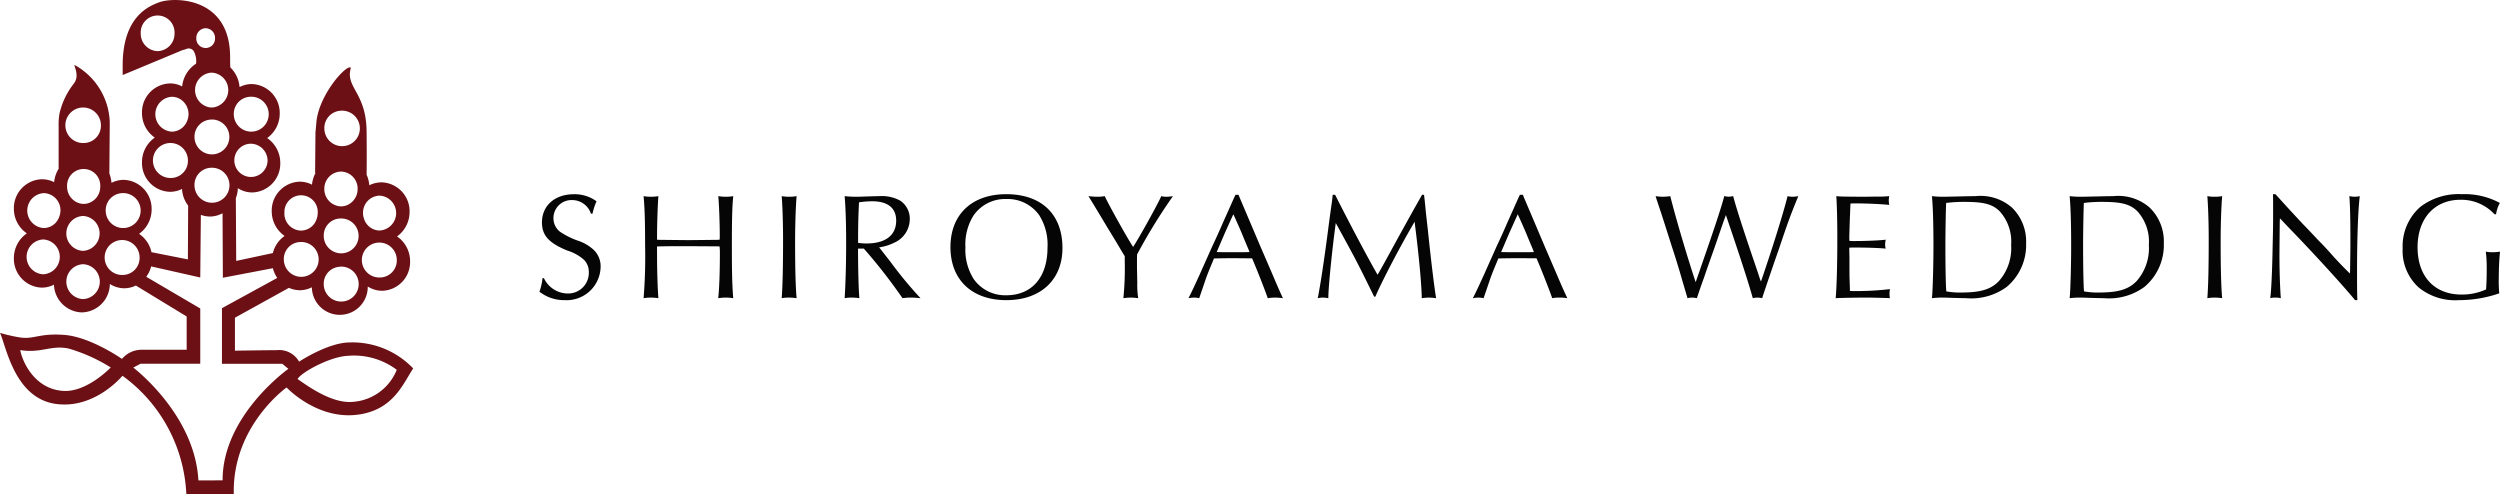
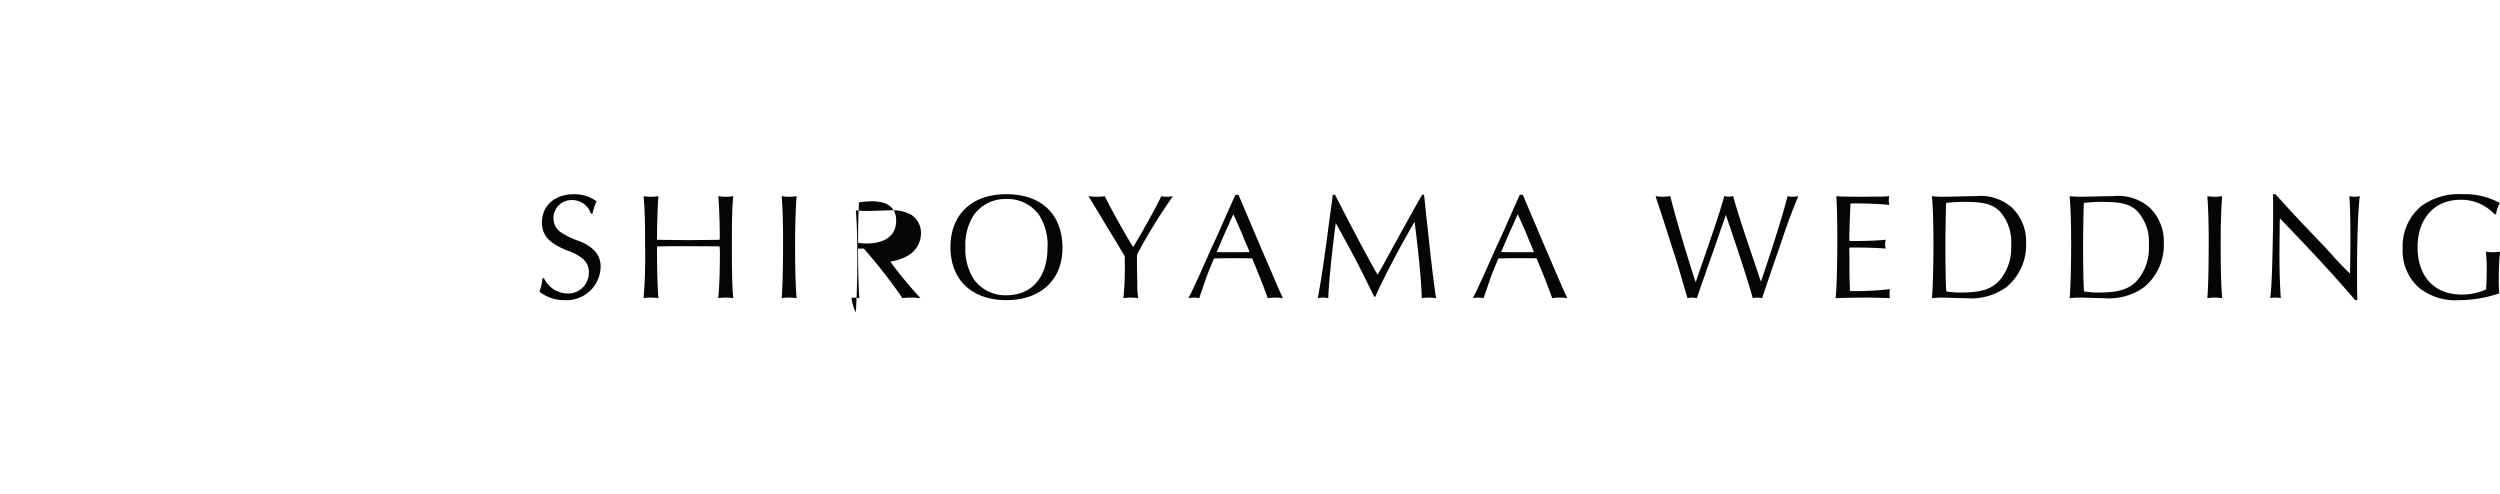
<svg xmlns="http://www.w3.org/2000/svg" width="248.08" height="49.058" viewBox="0 0 248.08 49.058">
  <defs>
    <clipPath id="a">
-       <rect width="41" height="49.058" fill="none" />
-     </clipPath>
+       </clipPath>
  </defs>
  <g transform="translate(-51 -30.471)">
    <g transform="translate(51 30.471)">
      <g transform="translate(0 0)" clip-path="url(#a)">
-         <path d="M34.77,33.981c-2.162-.033-5.089,1.906-5.089,1.906a2.271,2.271,0,0,0-2.25-1.136c-1.428,0-4.118.048-4.118.048V31.527l5.359-2.964a2.742,2.742,0,0,0,1.09.239,2.706,2.706,0,0,0,1.185-.294,2.773,2.773,0,1,0,5.546-.078,2.647,2.647,0,0,0,1.423.424,2.848,2.848,0,0,0,2.778-2.921A2.98,2.98,0,0,0,39.4,23.46a2.981,2.981,0,0,0,1.243-2.44,2.866,2.866,0,0,0-2.794-2.926,2.758,2.758,0,0,0-1.2.291,3.257,3.257,0,0,0-.27-1.046v0s.029-1.431,0-4.28c-.034-3.924-2.142-4.357-1.56-6.334-.4-.424-3.238,2.728-3.431,5.492,0,.028-.084.925-.084.925l-.036,4.028.062-.043a3.089,3.089,0,0,0-.371,1.2,2.642,2.642,0,0,0-1.2-.3,2.867,2.867,0,0,0-2.794,2.925,2.967,2.967,0,0,0,1.279,2.46,2.9,2.9,0,0,0-1.166,1.7l-3.639.779-.036-6.228a2.991,2.991,0,0,0,.2-.994,2.562,2.562,0,0,0,1.43.428,2.862,2.862,0,0,0,2.78-2.925,2.987,2.987,0,0,0-1.3-2.473,2.979,2.979,0,0,0,1.245-2.44A2.865,2.865,0,0,0,24.962,8.34a2.651,2.651,0,0,0-1.189.3,3.039,3.039,0,0,0-.918-1.949s-.021-.3-.021-1.027c0-6.023-5.581-5.971-7.027-5.44-.984.37-3.634,1.372-3.634,6.254v.968L18.121,4.97l.322-.087a.59.59,0,0,1,.854.35,1.985,1.985,0,0,1,.156,1.09,3.046,3.046,0,0,0-1.378,2.256,2.539,2.539,0,0,0-1.2-.3A2.855,2.855,0,0,0,14.09,11.2a2.949,2.949,0,0,0,1.27,2.454,2.966,2.966,0,0,0-1.27,2.455,2.855,2.855,0,0,0,2.789,2.925,2.634,2.634,0,0,0,1.184-.287A2.938,2.938,0,0,0,18.67,20.4l-.026,5.34-3.613-.715A2.945,2.945,0,0,0,13.8,23.205a2.967,2.967,0,0,0,1.246-2.434,2.866,2.866,0,0,0-2.782-2.925,2.648,2.648,0,0,0-1.2.3,3.2,3.2,0,0,0-.213-.928l.038-4.655s0-.459,0-.5A6.727,6.727,0,0,0,7.453,6.476c-.3-.2.546.94-.116,1.806a7.532,7.532,0,0,0-1.436,3,6.269,6.269,0,0,0-.083,1.233V16.71l.033-.016a3.126,3.126,0,0,0-.479,1.384,2.663,2.663,0,0,0-1.206-.291,2.861,2.861,0,0,0-2.789,2.921,2.948,2.948,0,0,0,1.286,2.449,2.984,2.984,0,0,0-1.286,2.464,2.861,2.861,0,0,0,2.789,2.921,2.684,2.684,0,0,0,1.189-.293A2.848,2.848,0,0,0,8.117,31,2.842,2.842,0,0,0,10.9,28.182a2.7,2.7,0,0,0,1.423.424,2.629,2.629,0,0,0,1.157-.272l5.044,3.071v3.3l-4.475,0a2.558,2.558,0,0,0-1.945.91s-3.12-2.182-5.713-2.38-3.007.5-4.544.228A15.636,15.636,0,0,1,0,33.032c.617,1.338,1.441,6.48,5.542,7.05,3.888.538,6.611-2.795,6.611-2.795A15.363,15.363,0,0,1,18.49,49.022c.068,0,4.625.043,4.711.034-.183-6.769,5.238-10.606,5.238-10.606s2.983,3.191,6.983,2.708c3.593-.428,4.562-3.067,5.579-4.6a8.369,8.369,0,0,0-6.23-2.582m2.953-6.441a1.733,1.733,0,1,1,1.65-1.733,1.683,1.683,0,0,1-1.65,1.733m-.054-8.122a1.733,1.733,0,0,1,0,3.461,1.629,1.629,0,0,1-1.319-.7,1.427,1.427,0,0,1-.22-.453,1.464,1.464,0,0,1-.107-.581,1.69,1.69,0,0,1,1.646-1.727m-3.8-8.429a1.761,1.761,0,1,1-1.683,1.757,1.716,1.716,0,0,1,1.683-1.757m-.031,6.042a1.686,1.686,0,0,1,1.648,1.723,1.726,1.726,0,0,1-1.2,1.666,1.6,1.6,0,0,1-.451.063,1.358,1.358,0,0,1-.468-.082,1.709,1.709,0,0,1-1.184-1.647,1.691,1.691,0,0,1,1.652-1.723m-.063,4.655a1.73,1.73,0,1,1-1.647,1.729,1.68,1.68,0,0,1,1.647-1.729m0,4.777A1.734,1.734,0,1,1,32.125,28.2a1.684,1.684,0,0,1,1.647-1.733m-5.544-5.319a1.654,1.654,0,1,1,3.3,0,1.771,1.771,0,0,1-.107.581,1.968,1.968,0,0,1-.22.453,1.662,1.662,0,0,1-1.327.7,1.687,1.687,0,0,1-1.652-1.734m1.583,2.869a1.728,1.728,0,1,1-1.64,1.722,1.683,1.683,0,0,1,1.64-1.722M15.644,5.073a1.722,1.722,0,0,1-1.677-1.764,1.678,1.678,0,1,1,3.351,0,1.722,1.722,0,0,1-1.674,1.764M4.287,27.218a1.73,1.73,0,0,1,0-3.456,1.73,1.73,0,0,1,0,3.456M5.94,21.306a1.886,1.886,0,0,1-.367.746,1.625,1.625,0,0,1-1.226.575,1.734,1.734,0,0,1,0-3.463A1.7,1.7,0,0,1,6,20.9a1.649,1.649,0,0,1-.057.409m2.3,8.37a1.732,1.732,0,0,1,0-3.461,1.732,1.732,0,0,1,0,3.461m0-4.786a1.733,1.733,0,0,1,0-3.463,1.734,1.734,0,0,1,0,3.463m.5-4.724a1.616,1.616,0,0,1-.434.065,1.572,1.572,0,0,1-.495-.082,1.716,1.716,0,0,1-1.157-1.643,1.648,1.648,0,1,1,3.291,0,1.7,1.7,0,0,1-1.206,1.66M8.33,14.193a1.763,1.763,0,1,1,1.683-1.764A1.715,1.715,0,0,1,8.33,14.193m3.807,4.97A1.734,1.734,0,1,1,10.489,20.9a1.7,1.7,0,0,1,1.648-1.734m.066,8.118a1.734,1.734,0,1,1,1.649-1.73,1.688,1.688,0,0,1-1.649,1.73M6.3,38.792c-2.816-.166-4.048-2.8-4.294-4.05,2.09.334,3.037-.523,4.814-.153a16.725,16.725,0,0,1,4.169,1.875S8.65,38.925,6.3,38.792M26.551,15.986a1.65,1.65,0,1,1-1.644-1.725,1.686,1.686,0,0,1,1.644,1.725M24.837,9.6A1.733,1.733,0,1,1,23.2,11.329,1.7,1.7,0,0,1,24.837,9.6M20.406,2.8a.951.951,0,0,1,.931.972.93.93,0,1,1-1.856,0,.957.957,0,0,1,.925-.972m.6,4.407a1.735,1.735,0,0,1,.235,3.437,1.171,1.171,0,0,1-.235.023,1.092,1.092,0,0,1-.339-.043,1.736,1.736,0,0,1,.339-3.417m-.061,4.654A1.73,1.73,0,1,1,19.3,13.6a1.7,1.7,0,0,1,1.652-1.734m0,4.782A1.736,1.736,0,1,1,19.3,18.38a1.692,1.692,0,0,1,1.652-1.733M17,17.66a1.736,1.736,0,1,1,1.648-1.733A1.692,1.692,0,0,1,17,17.66m1.624-5.814a1.659,1.659,0,0,1-.312.6,1.631,1.631,0,0,1-1.257.618,1.733,1.733,0,0,1,0-3.461,1.623,1.623,0,0,1,1.347.735,1.2,1.2,0,0,1,.159.287,1.7,1.7,0,0,1,.063,1.222m3.47,35.823c-.07-.016-1.771.015-2.407,0-.345-6.565-6.46-11.194-6.46-11.194l.718-.38h5.927V30.611l-5.358-3.145A2.973,2.973,0,0,0,15,26.436l4.873,1.1.058-6.215a2.7,2.7,0,0,0,.9.166,2.662,2.662,0,0,0,1.253-.326l.031,6.4,4.948-.944v-.05a3.225,3.225,0,0,0,.447,1.014l-5.485,3V36.1h5.992l.6.5s-6.552,4.635-6.528,11.072m12.978-7.8c-2,.218-4.312-1.4-5.537-2.26.349-.648,3.174-2.21,4.959-2.3a7.068,7.068,0,0,1,4.882,1.384,5.076,5.076,0,0,1-4.3,3.176" transform="translate(0 0)" fill="#6c1015" />
-       </g>
+         </g>
    </g>
-     <path d="M-92.205-8.325a6.2,6.2,0,0,1,.4-1.23,3.68,3.68,0,0,0-2.25-.7c-1.875,0-3.165,1.125-3.165,2.79,0,1.29.675,2.04,2.49,2.79a4.588,4.588,0,0,1,1.635.885,1.684,1.684,0,0,1,.525,1.275A2.049,2.049,0,0,1-94.68-.405,2.631,2.631,0,0,1-97.02-1.92h-.15a5.22,5.22,0,0,1-.3,1.335,3.957,3.957,0,0,0,2.52.84A3.37,3.37,0,0,0-91.4-3.03a2.26,2.26,0,0,0-.675-1.695,4.3,4.3,0,0,0-1.65-.945,8.1,8.1,0,0,1-1.695-.855,1.691,1.691,0,0,1-.66-1.35,1.788,1.788,0,0,1,1.845-1.8,1.963,1.963,0,0,1,1.875,1.35Zm6.4,3.255c.42-.015.48-.015,1.59-.03H-82.7c2.43.015,2.46.015,2.88.015l.225.015a6.151,6.151,0,0,1,.03.72c0,1.725-.06,3.54-.165,4.41A6.177,6.177,0,0,1-78.96,0a4.914,4.914,0,0,1,.72.06c-.1-1.26-.135-2.34-.135-5.19,0-2.58.03-3.87.135-4.935a4,4,0,0,1-.72.06,4.745,4.745,0,0,1-.765-.06c.075.69.15,2.685.15,3.93,0,.045,0,.225-.015.39a1.9,1.9,0,0,1-.24.015l-1.35.015L-82.7-5.7l-1.5-.015L-85.56-5.73s-.09,0-.24-.015v-.39c0-1.245.075-3.255.135-3.93a4.447,4.447,0,0,1-.75.06,4,4,0,0,1-.72-.06c.1,1.1.15,2.325.15,4.935a50.99,50.99,0,0,1-.15,5.19,4.914,4.914,0,0,1,.72-.06,5.987,5.987,0,0,1,.75.06c-.075-.825-.135-2.73-.135-4.335Zm12.375-5c.075.93.135,2.625.135,4.29,0,2.82-.045,4.65-.135,5.835A4.763,4.763,0,0,1-72.7,0a5.609,5.609,0,0,1,.75.06c-.105-1.14-.15-3-.15-5.55,0-1.74.06-3.525.15-4.575a4.277,4.277,0,0,1-.735.06A4.277,4.277,0,0,1-73.425-10.065ZM-65.28-4.86A53.029,53.029,0,0,1-61.59-.15l.15.21A5.957,5.957,0,0,1-60.6,0a8.741,8.741,0,0,1,.945.06,40.86,40.86,0,0,1-3-3.63l-.96-1.23-.15-.18a4.929,4.929,0,0,0,1.5-.465,2.573,2.573,0,0,0,1.545-2.34,2.153,2.153,0,0,0-.945-1.83,3.778,3.778,0,0,0-2.085-.45c-.21,0-.675.015-1.2.03-.42.015-.78.03-1.035.03a11.079,11.079,0,0,1-1.2-.06c.1,1.185.15,2.7.15,4.68,0,2.025-.06,4.095-.15,5.445A3.9,3.9,0,0,1-66.5,0a5.647,5.647,0,0,1,.78.06c-.075-.705-.135-2.865-.135-4.92Zm-.57-.57c0-1.98.03-2.73.09-4.02a8.775,8.775,0,0,1,1.32-.105c1.545,0,2.37.675,2.37,1.92,0,1.455-1.065,2.265-2.94,2.265A5.533,5.533,0,0,1-65.85-5.43Zm14.7-4.83c-3.405,0-5.535,2.01-5.535,5.25S-54.57.255-51.135.255c3.4,0,5.565-2.01,5.565-5.175C-45.57-8.265-47.655-10.26-51.15-10.26Zm.015.48a3.843,3.843,0,0,1,3.255,1.6,5.463,5.463,0,0,1,.825,3.24c0,2.91-1.545,4.71-4.08,4.71a3.815,3.815,0,0,1-3.24-1.605A5.434,5.434,0,0,1-55.2-5.01a5.384,5.384,0,0,1,.825-3.165A3.816,3.816,0,0,1-51.135-9.78Zm10.8,4.095.765,1.29.18.285v.48A29.533,29.533,0,0,1-39.525.06,5.864,5.864,0,0,1-38.82,0a6.037,6.037,0,0,1,.765.06,8.774,8.774,0,0,1-.09-1.53l-.03-1.485V-3.78c0-.06,0-.285.015-.51a54.946,54.946,0,0,1,3.555-5.775,4.09,4.09,0,0,1-.66.06,1.863,1.863,0,0,1-.5-.06c-.345.8-2.145,4.035-2.79,5.04-.48-.7-2.31-3.96-2.82-5.04a4.23,4.23,0,0,1-.72.06,7.647,7.647,0,0,1-.9-.06c.165.255.78,1.26,1.845,3.045ZM-28.1-10.2h-.3l-.15.315c-.36.81-.72,1.62-1.065,2.385-.375.87-.735,1.665-1.125,2.49-.39.885-.78,1.74-1.155,2.595-.63,1.38-.855,1.86-1.17,2.475A3.48,3.48,0,0,1-32.505,0,2.777,2.777,0,0,1-32,.06c.39-1.125.69-2.025.7-2.04.12-.345.405-1.035.765-1.9.345-.015,1.785-.03,1.8-.03l1.71.015h.27c.465,1.065,1.29,3.18,1.56,3.96a3.783,3.783,0,0,1,.72-.06,4.673,4.673,0,0,1,.78.06C-24.03-.675-24.18-1-24.81-2.49l-1.11-2.565L-26.97-7.53l-1.02-2.4Zm-.51,1.935c.33.72.555,1.23.825,1.86.225.555.465,1.125.7,1.68l.075.21c-.51.015-.87.015-1.53.015-.75,0-1.035,0-1.725-.015l.09-.21.72-1.68.75-1.665ZM-18.75-10.2c-.03.27-.06.54-.09.765-.045.315-.18,1.23-.375,2.76-.405,3.09-.735,5.265-1.02,6.735a2.92,2.92,0,0,1,.51-.06,4.177,4.177,0,0,1,.54.06c-.015-.945.36-4.695.735-7.455l.135.24C-16.365-3.6-16.335-3.54-14.64-.09h.12c.63-1.5,2.565-5.19,3.9-7.44l.03.3c.405,3.18.66,6.03.675,7.29A6.106,6.106,0,0,1-9.21,0a6.545,6.545,0,0,1,.72.06c-.15-.84-.495-3.6-.81-6.675l-.21-1.86c-.045-.495-.09-.975-.15-1.47l-.03-.255h-.195c-1.32,2.325-2.43,4.35-3.33,6C-13.83-3.075-14-2.775-14.3-2.265c-.9-1.545-2.76-5.055-4.215-7.935Zm18.87,0h-.3l-.15.315c-.36.81-.72,1.62-1.065,2.385-.375.87-.735,1.665-1.125,2.49-.39.885-.78,1.74-1.155,2.595-.63,1.38-.855,1.86-1.17,2.475A3.48,3.48,0,0,1-4.29,0a2.777,2.777,0,0,1,.51.06c.39-1.125.69-2.025.7-2.04.12-.345.4-1.035.765-1.9.345-.015,1.785-.03,1.8-.03L1.2-3.9h.27C1.935-2.835,2.76-.72,3.03.06A3.783,3.783,0,0,1,3.75,0a4.673,4.673,0,0,1,.78.06C4.185-.675,4.035-1,3.4-2.49L2.295-5.055,1.245-7.53.225-9.93ZM-.39-8.265c.33.72.555,1.23.825,1.86.225.555.465,1.125.7,1.68l.075.21C.7-4.5.345-4.5-.315-4.5c-.75,0-1.035,0-1.725-.015l.09-.21.72-1.68L-.48-8.07ZM17.265-1.53c-.84-2.52-1.98-6.375-2.52-8.535a6.044,6.044,0,0,1-.72.06,5.136,5.136,0,0,1-.735-.06l.075.255.495,1.485c.285.885.33,1.02,1.05,3.285.18.555.36,1.095.525,1.65.24.78.315,1.035.51,1.725L16.455.06a2.294,2.294,0,0,1,.45-.06,3.008,3.008,0,0,1,.48.06c.255-.765.42-1.26.735-2.115.255-.765.525-1.515.795-2.28.105-.27.42-1.2.705-2.025.36-1.05.45-1.3.645-1.83l.075.225C21.8-3.675,22.515-1.44,22.935.06a2.248,2.248,0,0,1,.48-.06,2.6,2.6,0,0,1,.45.06c.075-.27.465-1.41,1.155-3.435l.555-1.59c.81-2.415,1.08-3.165,1.875-5.1a3.5,3.5,0,0,1-.585.06,2.179,2.179,0,0,1-.48-.06c-.435,1.725-1.455,5.01-2.64,8.475l-.09-.225c-.225-.69-.45-1.365-.69-2.055-1.125-3.33-1.68-5.055-1.98-6.2a2.782,2.782,0,0,1-.45.06,2.325,2.325,0,0,1-.435-.06c-.21.84-.72,2.445-2.1,6.42l-.645,1.86ZM36.54.06A2.535,2.535,0,0,1,36.5-.39a2.675,2.675,0,0,1,.045-.45,28.645,28.645,0,0,1-3.45.195c-.18,0-.315,0-.525-.015V-.9c0-.075-.015-.375-.03-.84-.015-.42-.015-.8-.015-1.1v-1.11l-.015-.75V-4.95c.21-.015.33-.015.525-.015,1.32,0,2.46.045,3.09.105a1.326,1.326,0,0,1-.06-.405,2.285,2.285,0,0,1,.06-.48c-.57.075-1.935.135-3.06.135-.24,0-.33,0-.54-.015a2.876,2.876,0,0,1-.015-.3c0-.21,0-.21.045-1.65.045-1.065.06-1.65.075-1.755.195-.015.33-.015.495-.015,1.065,0,2.52.06,3.345.15a3.487,3.487,0,0,1-.045-.435,3.024,3.024,0,0,1,.045-.435,11.554,11.554,0,0,1-1.35.045l-1.215.015c-2.19-.015-2.205-.015-2.685-.06.06.825.1,2.34.1,4.26,0,2.49-.06,4.845-.165,5.865C31.56.03,33.375,0,34.245,0c.33,0,.33,0,2.07.045Zm4.17-10.125c.105,1.14.15,2.835.15,4.98,0,1.965-.075,4.515-.15,5.145A9.118,9.118,0,0,1,41.775,0c.21,0,.54.015,1.005.03.51.015,1.065.03,1.32.03a5.953,5.953,0,0,0,4.02-1.11,5.414,5.414,0,0,0,1.935-4.335,4.675,4.675,0,0,0-1.4-3.54,4.73,4.73,0,0,0-3.615-1.14c-.435,0-1.065.015-1.635.03-.75.015-1.29.03-1.56.03A9.029,9.029,0,0,1,40.71-10.065Zm1.425,9.45c-.06-.7-.09-2.745-.09-4.635,0-1.215.045-3.57.075-4.14a13.767,13.767,0,0,1,1.845-.105c1.9,0,2.76.225,3.48.945A4.494,4.494,0,0,1,48.57-5.22a4.941,4.941,0,0,1-1.215,3.585C46.545-.8,45.525-.5,43.56-.5A7.41,7.41,0,0,1,42.135-.615Zm12.24-9.45c.105,1.14.15,2.835.15,4.98,0,1.965-.075,4.515-.15,5.145A9.118,9.118,0,0,1,55.44,0c.21,0,.54.015,1.005.03.51.015,1.065.03,1.32.03a5.953,5.953,0,0,0,4.02-1.11A5.414,5.414,0,0,0,63.72-5.385a4.675,4.675,0,0,0-1.4-3.54,4.73,4.73,0,0,0-3.615-1.14c-.435,0-1.065.015-1.635.03-.75.015-1.29.03-1.56.03A9.029,9.029,0,0,1,54.375-10.065ZM55.8-.615c-.06-.7-.09-2.745-.09-4.635,0-1.215.045-3.57.075-4.14a13.767,13.767,0,0,1,1.845-.105c1.9,0,2.76.225,3.48.945a4.494,4.494,0,0,1,1.125,3.33A4.941,4.941,0,0,1,61.02-1.635C60.21-.8,59.19-.5,57.225-.5A7.41,7.41,0,0,1,55.8-.615Zm12.24-9.45c.075.93.135,2.625.135,4.29,0,2.82-.045,4.65-.135,5.835A4.763,4.763,0,0,1,68.76,0a5.609,5.609,0,0,1,.75.06c-.105-1.14-.15-3-.15-5.55,0-1.74.06-3.525.15-4.575a4.277,4.277,0,0,1-.735.06A4.277,4.277,0,0,1,68.04-10.065Zm6.51-.195c.015.42.015.69.015,1.5,0,1.65,0,1.65-.045,3.615-.045,2.535-.135,4.47-.24,5.2A2.053,2.053,0,0,1,74.79,0a2.291,2.291,0,0,1,.54.06c-.075-.96-.135-2.7-.135-4.125,0-.39,0-.45.03-3.525l.015-.27.18.18c.4.435.81.855,1.23,1.29C79.185-3.75,81.69-.975,82.7.255h.225c-.03-.84-.03-1.515-.03-2.97,0-3.06.1-5.985.27-7.35a2.529,2.529,0,0,1-.51.06,3.383,3.383,0,0,1-.525-.06c.075.885.105,2.325.105,4.425,0,.855,0,.855-.03,2.88l-.015.375c-.435-.42-.795-.78-1.605-1.65-.465-.54-1.035-1.155-1.53-1.65-.48-.51-.975-1.035-1.47-1.545-.33-.345-.825-.885-1.425-1.53-.93-1.02-1.1-1.215-1.365-1.5ZM96.69-8.265a3.294,3.294,0,0,1,.375-1.125,7.324,7.324,0,0,0-3.765-.87,6.253,6.253,0,0,0-4.11,1.245,5.19,5.19,0,0,0-1.77,4.14A4.91,4.91,0,0,0,89.025-.99,5.745,5.745,0,0,0,93,.255,12.269,12.269,0,0,0,97.005-.42a13.534,13.534,0,0,1-.045-1.59c0-.885.045-1.77.12-2.55a4.106,4.106,0,0,1-.75.06,3.086,3.086,0,0,1-.66-.06,12.6,12.6,0,0,1,.09,1.8c0,.705-.015,1.275-.06,1.95a5.807,5.807,0,0,1-2.445.51C90.57-.3,88.9-2.1,88.9-4.995c0-2.85,1.68-4.71,4.26-4.71a4.478,4.478,0,0,1,3.375,1.44Z" transform="translate(202 60)" fill="#050505" />
+     <path d="M-92.205-8.325a6.2,6.2,0,0,1,.4-1.23,3.68,3.68,0,0,0-2.25-.7c-1.875,0-3.165,1.125-3.165,2.79,0,1.29.675,2.04,2.49,2.79a4.588,4.588,0,0,1,1.635.885,1.684,1.684,0,0,1,.525,1.275A2.049,2.049,0,0,1-94.68-.405,2.631,2.631,0,0,1-97.02-1.92h-.15a5.22,5.22,0,0,1-.3,1.335,3.957,3.957,0,0,0,2.52.84A3.37,3.37,0,0,0-91.4-3.03a2.26,2.26,0,0,0-.675-1.695,4.3,4.3,0,0,0-1.65-.945,8.1,8.1,0,0,1-1.695-.855,1.691,1.691,0,0,1-.66-1.35,1.788,1.788,0,0,1,1.845-1.8,1.963,1.963,0,0,1,1.875,1.35Zm6.4,3.255c.42-.015.48-.015,1.59-.03H-82.7c2.43.015,2.46.015,2.88.015l.225.015a6.151,6.151,0,0,1,.03.72c0,1.725-.06,3.54-.165,4.41A6.177,6.177,0,0,1-78.96,0a4.914,4.914,0,0,1,.72.06c-.1-1.26-.135-2.34-.135-5.19,0-2.58.03-3.87.135-4.935a4,4,0,0,1-.72.06,4.745,4.745,0,0,1-.765-.06c.075.69.15,2.685.15,3.93,0,.045,0,.225-.015.39a1.9,1.9,0,0,1-.24.015l-1.35.015L-82.7-5.7l-1.5-.015L-85.56-5.73s-.09,0-.24-.015v-.39c0-1.245.075-3.255.135-3.93a4.447,4.447,0,0,1-.75.06,4,4,0,0,1-.72-.06c.1,1.1.15,2.325.15,4.935a50.99,50.99,0,0,1-.15,5.19,4.914,4.914,0,0,1,.72-.06,5.987,5.987,0,0,1,.75.06c-.075-.825-.135-2.73-.135-4.335Zm12.375-5c.075.93.135,2.625.135,4.29,0,2.82-.045,4.65-.135,5.835A4.763,4.763,0,0,1-72.7,0a5.609,5.609,0,0,1,.75.06c-.105-1.14-.15-3-.15-5.55,0-1.74.06-3.525.15-4.575a4.277,4.277,0,0,1-.735.06A4.277,4.277,0,0,1-73.425-10.065ZM-65.28-4.86A53.029,53.029,0,0,1-61.59-.15l.15.21A5.957,5.957,0,0,1-60.6,0a8.741,8.741,0,0,1,.945.06,40.86,40.86,0,0,1-3-3.63a4.929,4.929,0,0,0,1.5-.465,2.573,2.573,0,0,0,1.545-2.34,2.153,2.153,0,0,0-.945-1.83,3.778,3.778,0,0,0-2.085-.45c-.21,0-.675.015-1.2.03-.42.015-.78.03-1.035.03a11.079,11.079,0,0,1-1.2-.06c.1,1.185.15,2.7.15,4.68,0,2.025-.06,4.095-.15,5.445A3.9,3.9,0,0,1-66.5,0a5.647,5.647,0,0,1,.78.06c-.075-.705-.135-2.865-.135-4.92Zm-.57-.57c0-1.98.03-2.73.09-4.02a8.775,8.775,0,0,1,1.32-.105c1.545,0,2.37.675,2.37,1.92,0,1.455-1.065,2.265-2.94,2.265A5.533,5.533,0,0,1-65.85-5.43Zm14.7-4.83c-3.405,0-5.535,2.01-5.535,5.25S-54.57.255-51.135.255c3.4,0,5.565-2.01,5.565-5.175C-45.57-8.265-47.655-10.26-51.15-10.26Zm.015.48a3.843,3.843,0,0,1,3.255,1.6,5.463,5.463,0,0,1,.825,3.24c0,2.91-1.545,4.71-4.08,4.71a3.815,3.815,0,0,1-3.24-1.605A5.434,5.434,0,0,1-55.2-5.01a5.384,5.384,0,0,1,.825-3.165A3.816,3.816,0,0,1-51.135-9.78Zm10.8,4.095.765,1.29.18.285v.48A29.533,29.533,0,0,1-39.525.06,5.864,5.864,0,0,1-38.82,0a6.037,6.037,0,0,1,.765.06,8.774,8.774,0,0,1-.09-1.53l-.03-1.485V-3.78c0-.06,0-.285.015-.51a54.946,54.946,0,0,1,3.555-5.775,4.09,4.09,0,0,1-.66.06,1.863,1.863,0,0,1-.5-.06c-.345.8-2.145,4.035-2.79,5.04-.48-.7-2.31-3.96-2.82-5.04a4.23,4.23,0,0,1-.72.06,7.647,7.647,0,0,1-.9-.06c.165.255.78,1.26,1.845,3.045ZM-28.1-10.2h-.3l-.15.315c-.36.81-.72,1.62-1.065,2.385-.375.87-.735,1.665-1.125,2.49-.39.885-.78,1.74-1.155,2.595-.63,1.38-.855,1.86-1.17,2.475A3.48,3.48,0,0,1-32.505,0,2.777,2.777,0,0,1-32,.06c.39-1.125.69-2.025.7-2.04.12-.345.405-1.035.765-1.9.345-.015,1.785-.03,1.8-.03l1.71.015h.27c.465,1.065,1.29,3.18,1.56,3.96a3.783,3.783,0,0,1,.72-.06,4.673,4.673,0,0,1,.78.06C-24.03-.675-24.18-1-24.81-2.49l-1.11-2.565L-26.97-7.53l-1.02-2.4Zm-.51,1.935c.33.72.555,1.23.825,1.86.225.555.465,1.125.7,1.68l.075.21c-.51.015-.87.015-1.53.015-.75,0-1.035,0-1.725-.015l.09-.21.72-1.68.75-1.665ZM-18.75-10.2c-.03.27-.06.54-.09.765-.045.315-.18,1.23-.375,2.76-.405,3.09-.735,5.265-1.02,6.735a2.92,2.92,0,0,1,.51-.06,4.177,4.177,0,0,1,.54.06c-.015-.945.36-4.695.735-7.455l.135.24C-16.365-3.6-16.335-3.54-14.64-.09h.12c.63-1.5,2.565-5.19,3.9-7.44l.03.3c.405,3.18.66,6.03.675,7.29A6.106,6.106,0,0,1-9.21,0a6.545,6.545,0,0,1,.72.06c-.15-.84-.495-3.6-.81-6.675l-.21-1.86c-.045-.495-.09-.975-.15-1.47l-.03-.255h-.195c-1.32,2.325-2.43,4.35-3.33,6C-13.83-3.075-14-2.775-14.3-2.265c-.9-1.545-2.76-5.055-4.215-7.935Zm18.87,0h-.3l-.15.315c-.36.81-.72,1.62-1.065,2.385-.375.87-.735,1.665-1.125,2.49-.39.885-.78,1.74-1.155,2.595-.63,1.38-.855,1.86-1.17,2.475A3.48,3.48,0,0,1-4.29,0a2.777,2.777,0,0,1,.51.06c.39-1.125.69-2.025.7-2.04.12-.345.4-1.035.765-1.9.345-.015,1.785-.03,1.8-.03L1.2-3.9h.27C1.935-2.835,2.76-.72,3.03.06A3.783,3.783,0,0,1,3.75,0a4.673,4.673,0,0,1,.78.06C4.185-.675,4.035-1,3.4-2.49L2.295-5.055,1.245-7.53.225-9.93ZM-.39-8.265c.33.72.555,1.23.825,1.86.225.555.465,1.125.7,1.68l.075.21C.7-4.5.345-4.5-.315-4.5c-.75,0-1.035,0-1.725-.015l.09-.21.72-1.68L-.48-8.07ZM17.265-1.53c-.84-2.52-1.98-6.375-2.52-8.535a6.044,6.044,0,0,1-.72.06,5.136,5.136,0,0,1-.735-.06l.075.255.495,1.485c.285.885.33,1.02,1.05,3.285.18.555.36,1.095.525,1.65.24.78.315,1.035.51,1.725L16.455.06a2.294,2.294,0,0,1,.45-.06,3.008,3.008,0,0,1,.48.06c.255-.765.42-1.26.735-2.115.255-.765.525-1.515.795-2.28.105-.27.42-1.2.705-2.025.36-1.05.45-1.3.645-1.83l.075.225C21.8-3.675,22.515-1.44,22.935.06a2.248,2.248,0,0,1,.48-.06,2.6,2.6,0,0,1,.45.06c.075-.27.465-1.41,1.155-3.435l.555-1.59c.81-2.415,1.08-3.165,1.875-5.1a3.5,3.5,0,0,1-.585.06,2.179,2.179,0,0,1-.48-.06c-.435,1.725-1.455,5.01-2.64,8.475l-.09-.225c-.225-.69-.45-1.365-.69-2.055-1.125-3.33-1.68-5.055-1.98-6.2a2.782,2.782,0,0,1-.45.06,2.325,2.325,0,0,1-.435-.06c-.21.84-.72,2.445-2.1,6.42l-.645,1.86ZM36.54.06A2.535,2.535,0,0,1,36.5-.39a2.675,2.675,0,0,1,.045-.45,28.645,28.645,0,0,1-3.45.195c-.18,0-.315,0-.525-.015V-.9c0-.075-.015-.375-.03-.84-.015-.42-.015-.8-.015-1.1v-1.11l-.015-.75V-4.95c.21-.015.33-.015.525-.015,1.32,0,2.46.045,3.09.105a1.326,1.326,0,0,1-.06-.405,2.285,2.285,0,0,1,.06-.48c-.57.075-1.935.135-3.06.135-.24,0-.33,0-.54-.015a2.876,2.876,0,0,1-.015-.3c0-.21,0-.21.045-1.65.045-1.065.06-1.65.075-1.755.195-.015.33-.015.495-.015,1.065,0,2.52.06,3.345.15a3.487,3.487,0,0,1-.045-.435,3.024,3.024,0,0,1,.045-.435,11.554,11.554,0,0,1-1.35.045l-1.215.015c-2.19-.015-2.205-.015-2.685-.06.06.825.1,2.34.1,4.26,0,2.49-.06,4.845-.165,5.865C31.56.03,33.375,0,34.245,0c.33,0,.33,0,2.07.045Zm4.17-10.125c.105,1.14.15,2.835.15,4.98,0,1.965-.075,4.515-.15,5.145A9.118,9.118,0,0,1,41.775,0c.21,0,.54.015,1.005.03.51.015,1.065.03,1.32.03a5.953,5.953,0,0,0,4.02-1.11,5.414,5.414,0,0,0,1.935-4.335,4.675,4.675,0,0,0-1.4-3.54,4.73,4.73,0,0,0-3.615-1.14c-.435,0-1.065.015-1.635.03-.75.015-1.29.03-1.56.03A9.029,9.029,0,0,1,40.71-10.065Zm1.425,9.45c-.06-.7-.09-2.745-.09-4.635,0-1.215.045-3.57.075-4.14a13.767,13.767,0,0,1,1.845-.105c1.9,0,2.76.225,3.48.945A4.494,4.494,0,0,1,48.57-5.22a4.941,4.941,0,0,1-1.215,3.585C46.545-.8,45.525-.5,43.56-.5A7.41,7.41,0,0,1,42.135-.615Zm12.24-9.45c.105,1.14.15,2.835.15,4.98,0,1.965-.075,4.515-.15,5.145A9.118,9.118,0,0,1,55.44,0c.21,0,.54.015,1.005.03.51.015,1.065.03,1.32.03a5.953,5.953,0,0,0,4.02-1.11A5.414,5.414,0,0,0,63.72-5.385a4.675,4.675,0,0,0-1.4-3.54,4.73,4.73,0,0,0-3.615-1.14c-.435,0-1.065.015-1.635.03-.75.015-1.29.03-1.56.03A9.029,9.029,0,0,1,54.375-10.065ZM55.8-.615c-.06-.7-.09-2.745-.09-4.635,0-1.215.045-3.57.075-4.14a13.767,13.767,0,0,1,1.845-.105c1.9,0,2.76.225,3.48.945a4.494,4.494,0,0,1,1.125,3.33A4.941,4.941,0,0,1,61.02-1.635C60.21-.8,59.19-.5,57.225-.5A7.41,7.41,0,0,1,55.8-.615Zm12.24-9.45c.075.93.135,2.625.135,4.29,0,2.82-.045,4.65-.135,5.835A4.763,4.763,0,0,1,68.76,0a5.609,5.609,0,0,1,.75.06c-.105-1.14-.15-3-.15-5.55,0-1.74.06-3.525.15-4.575a4.277,4.277,0,0,1-.735.06A4.277,4.277,0,0,1,68.04-10.065Zm6.51-.195c.015.42.015.69.015,1.5,0,1.65,0,1.65-.045,3.615-.045,2.535-.135,4.47-.24,5.2A2.053,2.053,0,0,1,74.79,0a2.291,2.291,0,0,1,.54.06c-.075-.96-.135-2.7-.135-4.125,0-.39,0-.45.03-3.525l.015-.27.18.18c.4.435.81.855,1.23,1.29C79.185-3.75,81.69-.975,82.7.255h.225c-.03-.84-.03-1.515-.03-2.97,0-3.06.1-5.985.27-7.35a2.529,2.529,0,0,1-.51.06,3.383,3.383,0,0,1-.525-.06c.075.885.105,2.325.105,4.425,0,.855,0,.855-.03,2.88l-.015.375c-.435-.42-.795-.78-1.605-1.65-.465-.54-1.035-1.155-1.53-1.65-.48-.51-.975-1.035-1.47-1.545-.33-.345-.825-.885-1.425-1.53-.93-1.02-1.1-1.215-1.365-1.5ZM96.69-8.265a3.294,3.294,0,0,1,.375-1.125,7.324,7.324,0,0,0-3.765-.87,6.253,6.253,0,0,0-4.11,1.245,5.19,5.19,0,0,0-1.77,4.14A4.91,4.91,0,0,0,89.025-.99,5.745,5.745,0,0,0,93,.255,12.269,12.269,0,0,0,97.005-.42a13.534,13.534,0,0,1-.045-1.59c0-.885.045-1.77.12-2.55a4.106,4.106,0,0,1-.75.06,3.086,3.086,0,0,1-.66-.06,12.6,12.6,0,0,1,.09,1.8c0,.705-.015,1.275-.06,1.95a5.807,5.807,0,0,1-2.445.51C90.57-.3,88.9-2.1,88.9-4.995c0-2.85,1.68-4.71,4.26-4.71a4.478,4.478,0,0,1,3.375,1.44Z" transform="translate(202 60)" fill="#050505" />
  </g>
</svg>